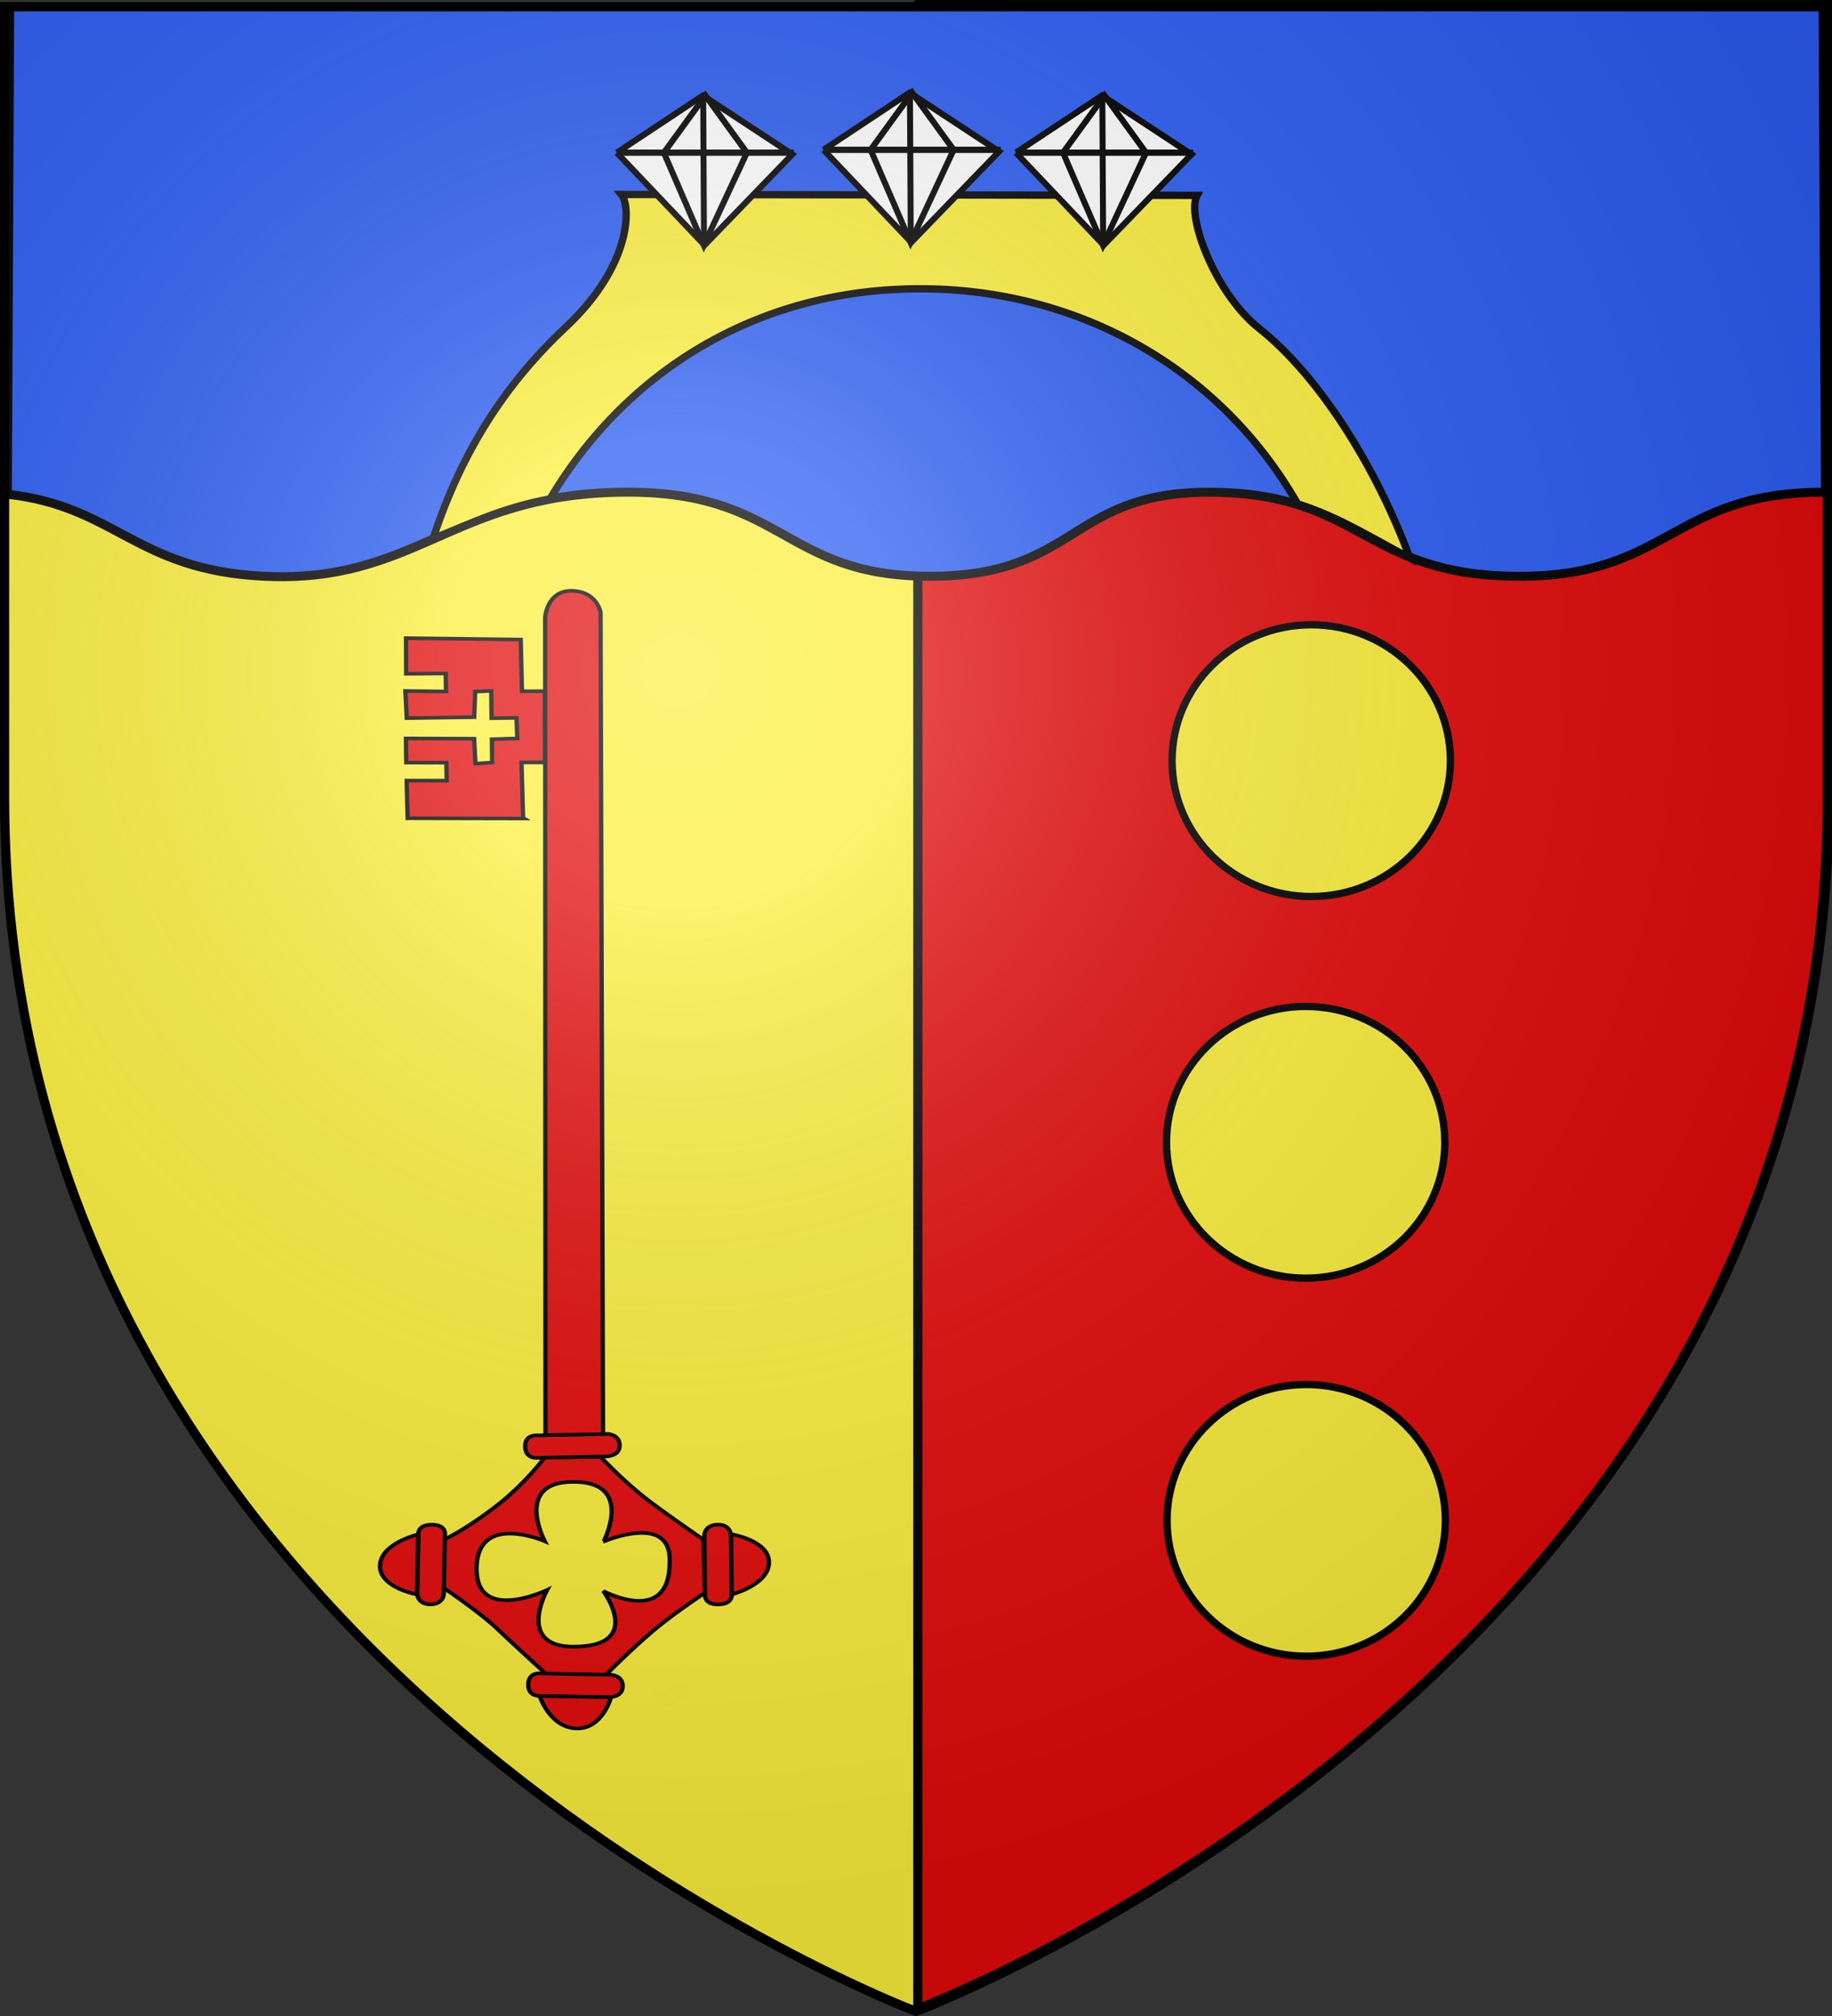
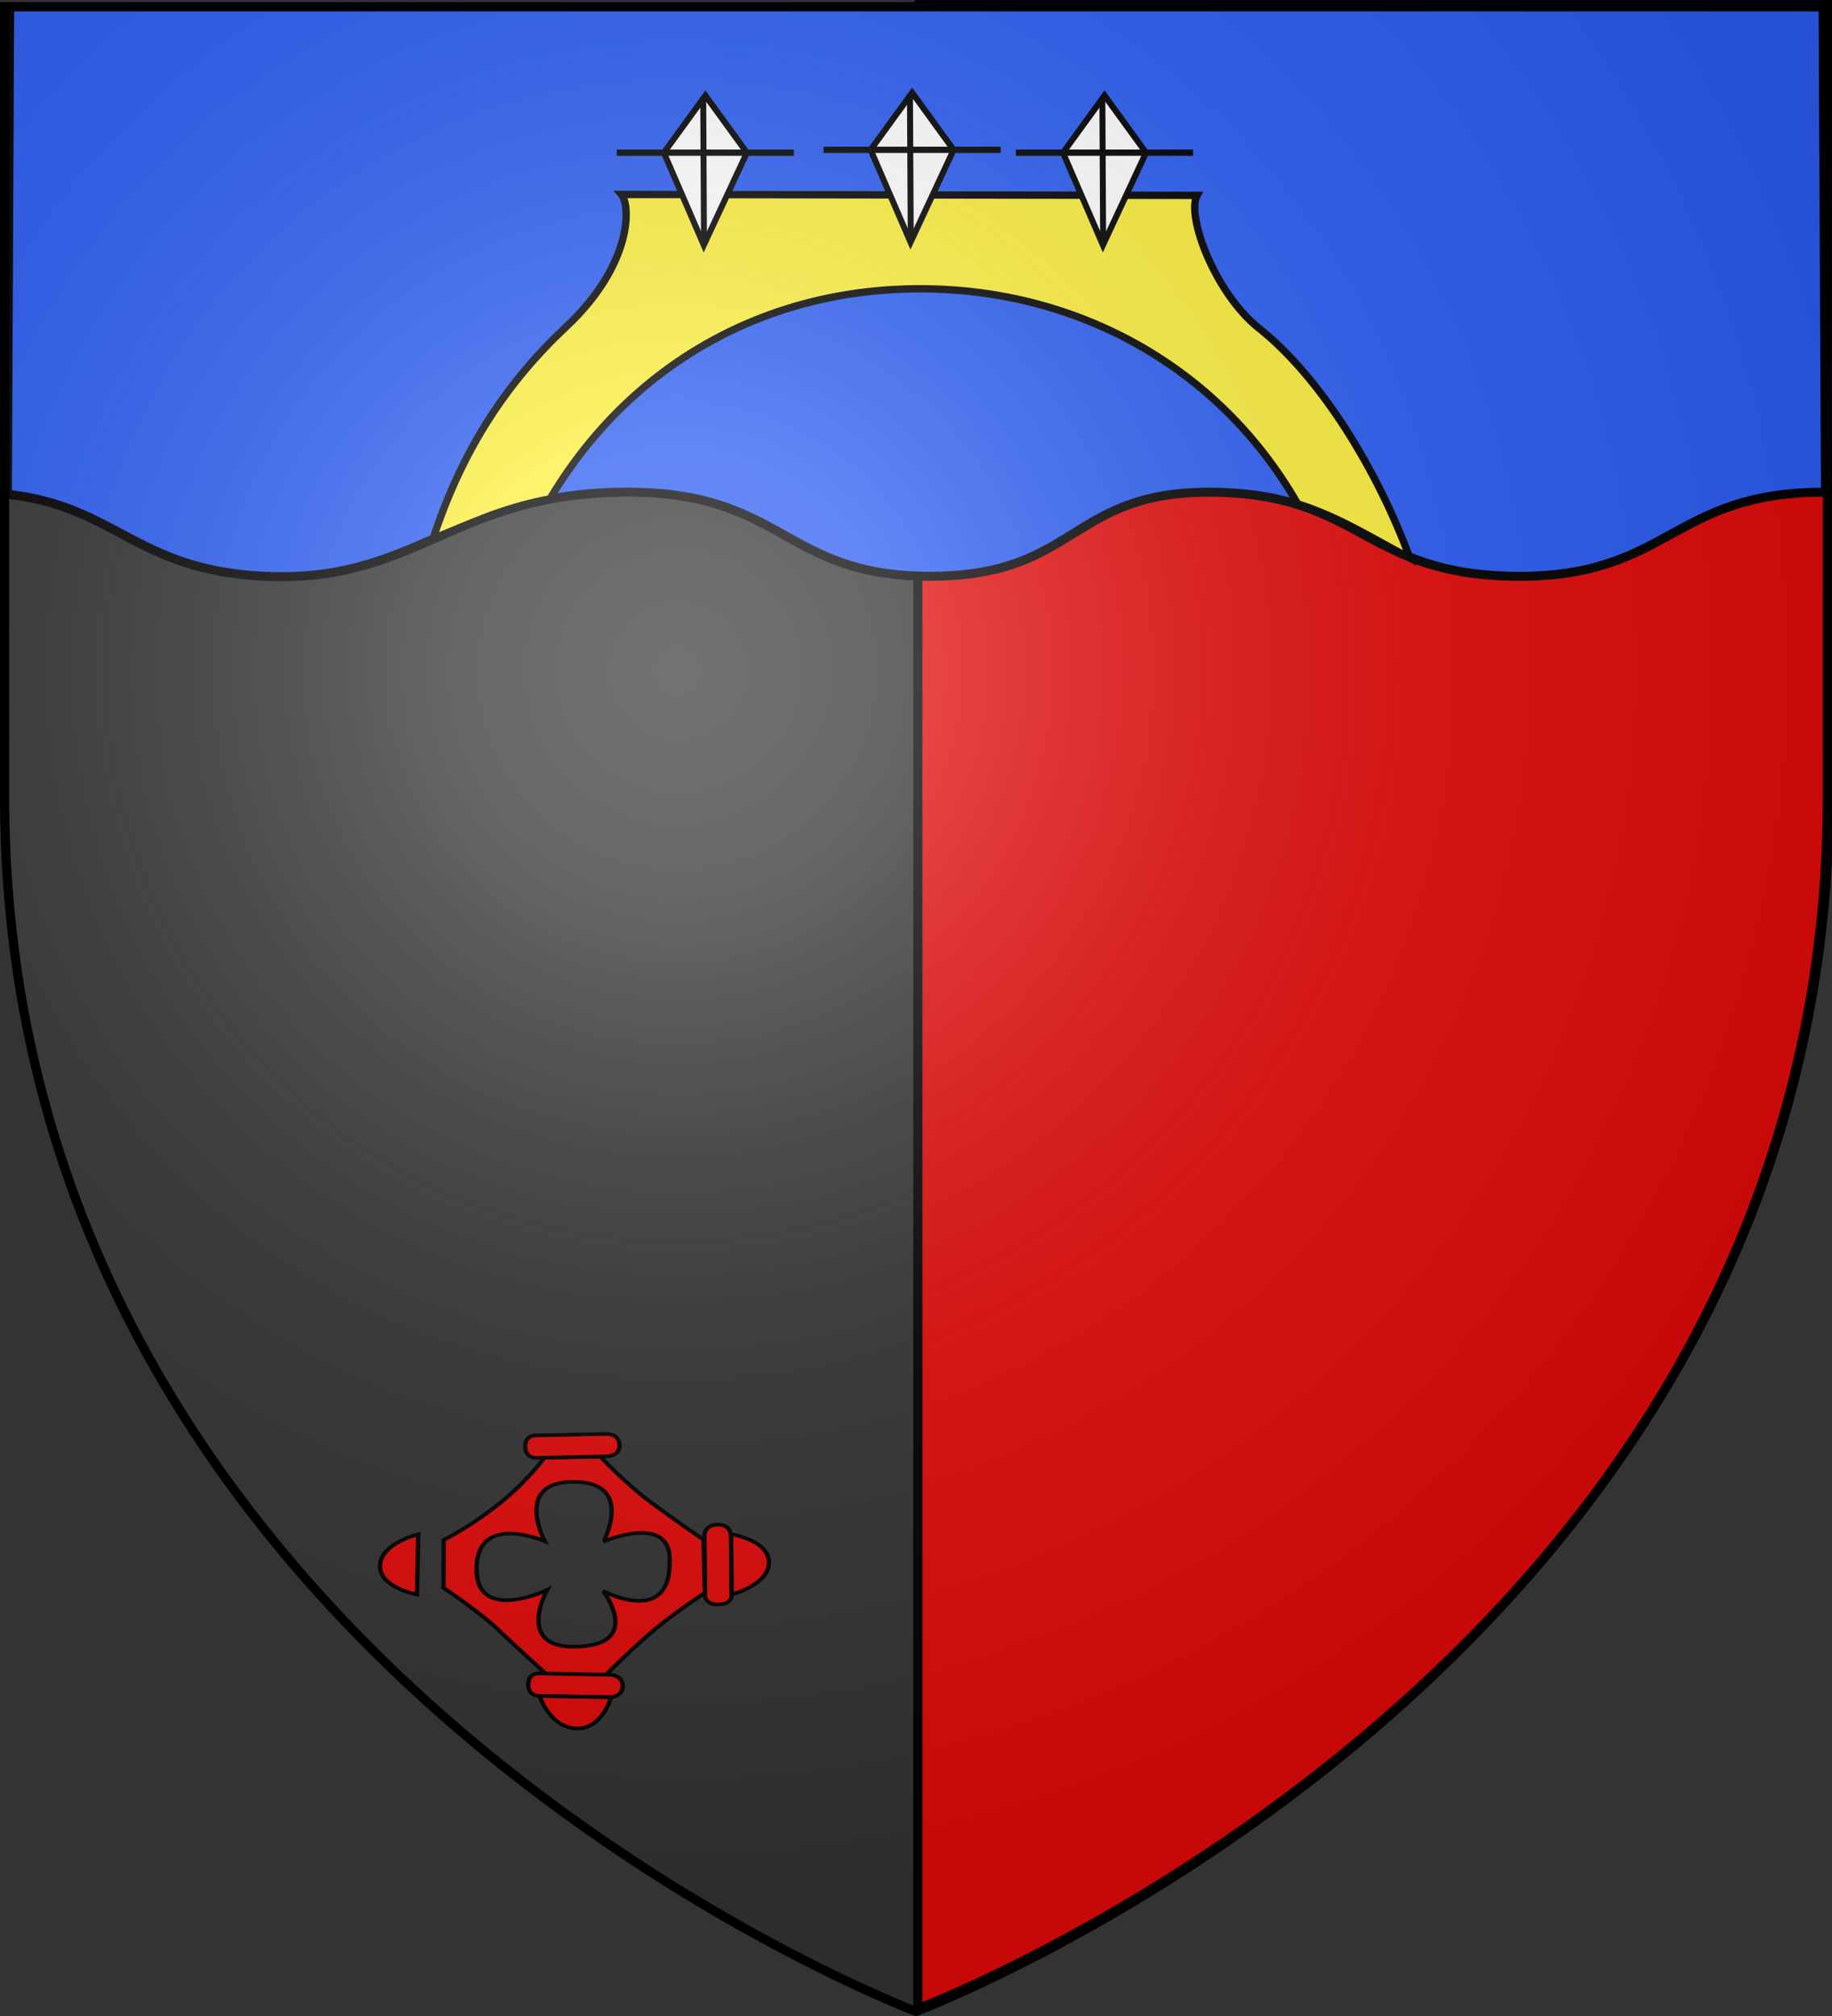
<svg xmlns="http://www.w3.org/2000/svg" xmlns:xlink="http://www.w3.org/1999/xlink" version="1.0" width="600" height="660" style="display:inline">
  <rect width="100%" height="100%" fill="#333333" stroke="none" />
  <defs>
    <radialGradient xlink:href="#a" id="e" gradientUnits="userSpaceOnUse" gradientTransform="matrix(1.353 0 0 1.349 -77.63 -85.747)" cx="221.445" cy="226.331" fx="221.445" fy="226.331" r="300" />
    <linearGradient id="a">
      <stop style="stop-color:#fff;stop-opacity:.314" offset="0" />
      <stop style="stop-color:#fff;stop-opacity:.251" offset=".19" />
      <stop style="stop-color:#6b6b6b;stop-opacity:.125" offset=".6" />
      <stop style="stop-color:#000;stop-opacity:.125" offset="1" />
    </linearGradient>
  </defs>
  <g style="display:inline">
-     <path style="fill:#fcef3c;fill-opacity:1;fill-rule:evenodd;stroke:none;stroke-width:3;stroke-linecap:butt;stroke-linejoin:miter;stroke-miterlimit:4;stroke-dasharray:none;stroke-opacity:1" d="M300 658.5s298.5-112.32 298.5-397.772V2.176H1.5v258.552C1.5 546.18 300 658.5 300 658.5z" />
    <path style="fill:#e20909;fill-opacity:1;fill-rule:evenodd;stroke:#000;stroke-width:3;stroke-linecap:butt;stroke-linejoin:round;stroke-miterlimit:4;stroke-dasharray:none;stroke-opacity:1;display:inline" d="M300.6 657.632V1.308h298.5V259.86c0 285.451-298.5 397.772-298.5 397.772z" />
    <g style="fill:#2b5df2;fill-opacity:1;display:inline">
      <g style="fill:#2b5df2;fill-opacity:1">
        <g style="fill:#2b5df2;fill-opacity:1;display:inline">
          <path style="fill:#2b5df2;fill-opacity:1;fill-rule:evenodd;stroke:#000;stroke-width:2.309;stroke-linecap:butt;stroke-linejoin:miter;stroke-miterlimit:4;stroke-dasharray:none;stroke-opacity:1;display:inline" d="M448.268 257.563H1.291L.723 383.23c26.835 3.09 31.65 19.59 63.37 21.158 37.006 1.829 46.16-20.756 87.17-21.658 41.01-.903 40.062 21.658 76.88 21.658 36.816 0 34.184-22.335 70.368-21.658 36.184.677 36.786 21.432 74.368 21.658 37.581.226 38.081-21.884 75.98-21.658l-.59-125.168z" transform="matrix(1.329 0 0 1.27 1.392 -324.91)" />
        </g>
      </g>
    </g>
  </g>
  <g style="display:inline">
    <g style="fill:#e20909;fill-opacity:1;stroke:#000;stroke-width:3;stroke-miterlimit:4;stroke-dasharray:none;stroke-opacity:1;display:inline">
      <g style="fill:#e20909;fill-opacity:1;stroke:#000;stroke-width:3;stroke-miterlimit:4;stroke-dasharray:none;stroke-opacity:1">
        <path style="fill:#e20909;fill-opacity:1;fill-rule:evenodd;stroke:#000;stroke-width:3;stroke-linecap:butt;stroke-linejoin:miter;stroke-miterlimit:4;stroke-dasharray:none;stroke-opacity:1" d="m202.344 807.688-39.094.375s-13.008 20.7-32.75 38.812c-21.612 19.827-37.813 28.75-37.813 28.75l-.312 39.5s25.205 20.261 37.313 34c12.107 13.739 33.843 37.375 33.843 37.375l41.656 1.031s16.376-19.444 31.72-34.843c15.343-15.4 37.593-32.438 37.593-32.438l-.813-43.969s-20.337-16.555-36.843-31.25c-17.4-15.49-34.5-37.343-34.5-37.343zm-19.188 20.562c43.163.034 20.907 49.344 20.906 49.344 0 0 47.924-24.26 46 17.343-.18 52.93-46.375 23.407-46.375 23.407s28.785 45.805-20.75 45.75c-40.562-.045-18.406-46.781-18.406-46.782 0 0-49.724 27.654-49.031-18.28.699-46.333 47.594-21.97 47.594-21.97s-20.974-47.443 17.969-48.78a59.098 59.098 0 0 1 2.093-.032z" transform="matrix(.47 -.002 .002 .397 100.004 156.701)" />
        <path style="opacity:.01;fill:#e20909;fill-opacity:1;stroke:#000;stroke-width:3;stroke-miterlimit:4;stroke-dasharray:none;stroke-opacity:1;display:inline" d="M257.182 992.874c-.81 1.068-1.791 2.035-2.71 3.021-1.195 1.542-2.637 2.844-4.05 4.175-1.442 1.021-2.994 1.875-4.51 2.78-1.228 1.194-2.042.37-3.292.341-1.162-.649-2.184-1.51-3.246-2.305l2.992 9.979c1.147.81 2.222 1.754 3.557 2.25 1.544-.005 2.75.465 4.114-.76 1.563-.954 3.156-1.857 4.662-2.899 1.454-1.35 2.952-2.655 4.156-4.249.953-.943 1.855-1.939 2.958-2.71l-4.63-9.623z" transform="matrix(.47 -.002 .002 .397 100.004 156.701)" />
        <g style="fill:#e20909;fill-opacity:1;stroke:#000;stroke-width:3;stroke-miterlimit:4;stroke-dasharray:none;stroke-opacity:1">
          <path style="fill:#e20909;fill-opacity:1;fill-rule:evenodd;stroke:#000;stroke-width:3;stroke-linecap:butt;stroke-linejoin:miter;stroke-miterlimit:4;stroke-dasharray:none;stroke-opacity:1" d="m133.94 681.405-29.36 38.128s-6.248 6.091 2.225 12.616c8.473 6.524 12.69-1.649 12.69-1.649l29.612-38.454s4.693-6.77-2.477-12.29-12.69 1.649-12.69 1.649z" transform="matrix(-.375 -.239 -.283 .317 482.47 318.703)" />
          <path style="fill:#e20909;fill-opacity:1;fill-rule:evenodd;stroke:#000;stroke-width:3;stroke-linecap:butt;stroke-linejoin:miter;stroke-miterlimit:4;stroke-dasharray:none;stroke-opacity:1" d="M104.221 719.871s-15.63-21.543-5.05-36.365c10.815-15.152 35.355-3.03 35.355-3.03L104.22 719.87z" transform="matrix(-.375 -.239 -.283 .317 482.47 318.703)" />
        </g>
        <g style="fill:#e20909;fill-opacity:1;stroke:#000;stroke-width:3;stroke-miterlimit:4;stroke-dasharray:none;stroke-opacity:1;display:inline">
          <g style="fill:#e20909;fill-opacity:1;stroke:#000;stroke-width:3;stroke-miterlimit:4;stroke-dasharray:none;stroke-opacity:1">
            <path style="fill:#e20909;fill-opacity:1;fill-rule:evenodd;stroke:#000;stroke-width:3;stroke-linecap:butt;stroke-linejoin:miter;stroke-miterlimit:4;stroke-dasharray:none;stroke-opacity:1" d="m133.94 681.405-29.36 38.128s-6.248 6.091 2.225 12.616c8.473 6.524 12.69-1.649 12.69-1.649l29.612-38.454s4.693-6.77-2.477-12.29-12.69 1.649-12.69 1.649z" transform="matrix(.295 -.309 -.366 -.249 409.47 766.687)" />
            <path style="fill:#e20909;fill-opacity:1;fill-rule:evenodd;stroke:#000;stroke-width:3;stroke-linecap:butt;stroke-linejoin:miter;stroke-miterlimit:4;stroke-dasharray:none;stroke-opacity:1" d="M104.221 719.871s-15.63-21.543-5.05-36.365c10.815-15.152 35.355-3.03 35.355-3.03L104.22 719.87z" transform="matrix(.295 -.309 -.366 -.249 409.47 766.687)" />
          </g>
        </g>
        <g style="fill:#e20909;fill-opacity:1;stroke:#000;stroke-width:3;stroke-miterlimit:4;stroke-dasharray:none;stroke-opacity:1;display:inline">
-           <path style="fill:#e20909;fill-opacity:1;fill-rule:evenodd;stroke:#000;stroke-width:3;stroke-linecap:butt;stroke-linejoin:miter;stroke-miterlimit:4;stroke-dasharray:none;stroke-opacity:1" d="m133.94 681.405-29.36 38.128s-6.248 6.091 2.225 12.616c8.473 6.524 12.69-1.649 12.69-1.649l29.612-38.454s4.693-6.77-2.477-12.29-12.69 1.649-12.69 1.649z" transform="matrix(.368 .247 .293 -.31 -112.3 699.737)" />
          <path style="fill:#e20909;fill-opacity:1;fill-rule:evenodd;stroke:#000;stroke-width:3;stroke-linecap:butt;stroke-linejoin:miter;stroke-miterlimit:4;stroke-dasharray:none;stroke-opacity:1" d="M104.221 719.871s-15.63-21.543-5.05-36.365c10.815-15.152 35.355-3.03 35.355-3.03L104.22 719.87z" transform="matrix(.368 .247 .293 -.31 -112.3 699.737)" />
        </g>
        <path style="fill:#e20909;fill-opacity:1;fill-rule:evenodd;stroke:#000;stroke-width:3;stroke-linecap:butt;stroke-linejoin:miter;stroke-miterlimit:4;stroke-dasharray:none;stroke-opacity:1;display:inline" d="m206.74 807.305-48.113.984s-8.61 1.41-8.829-9.282c-.219-10.692 8.862-9.232 8.862-9.232l48.525-.992s8.233.243 8.418 9.29c.185 9.047-8.862 9.232-8.862 9.232z" transform="matrix(.47 -.002 .002 .397 100.004 156.701)" />
-         <path style="fill:#e20909;fill-opacity:1;fill-rule:evenodd;stroke:#000;stroke-width:3;stroke-linecap:butt;stroke-linejoin:miter;stroke-miterlimit:4;stroke-dasharray:none;stroke-opacity:1" d="M205.255 111.39s-2.357-17.439-19.825-17.977c-17.469-.537-18.804 21.75-18.804 21.75l-2.638 674.34 40.089-.558 1.178-677.555zM166.012 234.86l-16.381-.084.92 45.642.808.615-81.26-.611-.58-31.089 27.934.21-.193-14.832-27.934-.21-.155-19.911 47.537.459.841 20.543 11.607-.844-.058-19.2 17.68-.578-.483-16.968-17.371.175-.136-22.451-11.178.424-.768 21.123-47.037.56-.847-22.354 28.337.518-.193-14.833-27.53.098.018-29.357 79.934 1.516.695 42.67 15.948.018-.155 58.751z" transform="matrix(.47 -.002 .002 .397 100.004 156.701)" />
      </g>
    </g>
    <path style="fill:#fcef3c;fill-opacity:1;stroke:#000;stroke-width:2.4;stroke-miterlimit:4;stroke-dasharray:none;stroke-opacity:1" d="M424.987 164.944c13.277 4.153 24.605 11.342 36.756 17.749-10.699-29.048-29.365-59.316-49.396-75.214-14.364-11.4-23.917-36.783-20.293-43.51l-188.539-.298c3.21 3.834 3.362 23.235-18.091 43.315-19.103 17.88-33.85 39.69-43.587 69.34 12.696-5.101 22.448-10.008 38.288-13.014 26.297-44.01 70.415-68.773 121.211-68.773 51.153 0 97.867 25.397 123.651 70.405z" />
    <g id="d" style="fill:#fff;stroke:#000;stroke-width:6.432;stroke-miterlimit:4;stroke-dasharray:none;stroke-opacity:1">
-       <path d="m-471.004 66.5 94.891 94.892 94.891-93.166-96.616-60.385-93.166 58.66z" style="fill:#fff;fill-rule:evenodd;stroke:#000;stroke-width:6.432;stroke-linecap:butt;stroke-linejoin:miter;stroke-miterlimit:4;stroke-dasharray:none;stroke-opacity:1" transform="matrix(.303 0 0 .319 412.422 27.834)" />
      <path style="fill:#fff;fill-rule:evenodd;stroke:#000;stroke-width:6.432;stroke-linecap:butt;stroke-linejoin:miter;stroke-miterlimit:4;stroke-dasharray:none;stroke-opacity:1" d="m-420.07 66.5 43.133 94.892 46.583-94.891-44.858-58.66-44.857 58.66z" transform="matrix(.303 0 0 .319 412.422 27.834)" />
      <path d="M-377.563 9.566c0 9.54.862 150.1.862 150.1M-471.004 66.5h191.507" style="fill:#fff;fill-rule:evenodd;stroke:#000;stroke-width:6.432;stroke-linecap:butt;stroke-linejoin:miter;stroke-miterlimit:4;stroke-dasharray:none;stroke-opacity:1" transform="matrix(.303 0 0 .319 412.422 27.834)" />
    </g>
    <g transform="translate(2.44 -1.22)">
-       <path id="b" d="M427.009 205.764c-25.155 0-45.58 19.927-45.58 44.48 0 24.553 20.425 44.48 45.58 44.48 25.155 0 45.58-19.927 45.58-44.48 0-24.553-20.425-44.48-45.58-44.48z" style="fill:#fcef3c;fill-opacity:1;stroke:#000;stroke-width:2.4;stroke-miterlimit:4;stroke-dasharray:none;stroke-opacity:1" />
      <use height="660" width="600" transform="translate(-1.824 124.946)" id="c" xlink:href="#b" y="0" x="0" />
      <use height="660" width="600" transform="translate(.176 123.77)" xlink:href="#c" />
    </g>
    <use xlink:href="#d" transform="translate(63.01 .94)" width="600" height="660" />
    <use xlink:href="#d" transform="translate(-67.712 .94)" width="600" height="660" />
  </g>
  <g style="display:inline">
    <path style="fill:url(#e);fill-opacity:1;fill-rule:evenodd;stroke:#000;stroke-width:3;stroke-linecap:butt;stroke-linejoin:miter;stroke-miterlimit:4;stroke-dasharray:none;stroke-opacity:1" d="M300 658.5s298.5-112.32 298.5-397.772V2.176H1.5v258.552C1.5 546.18 300 658.5 300 658.5z" />
  </g>
</svg>